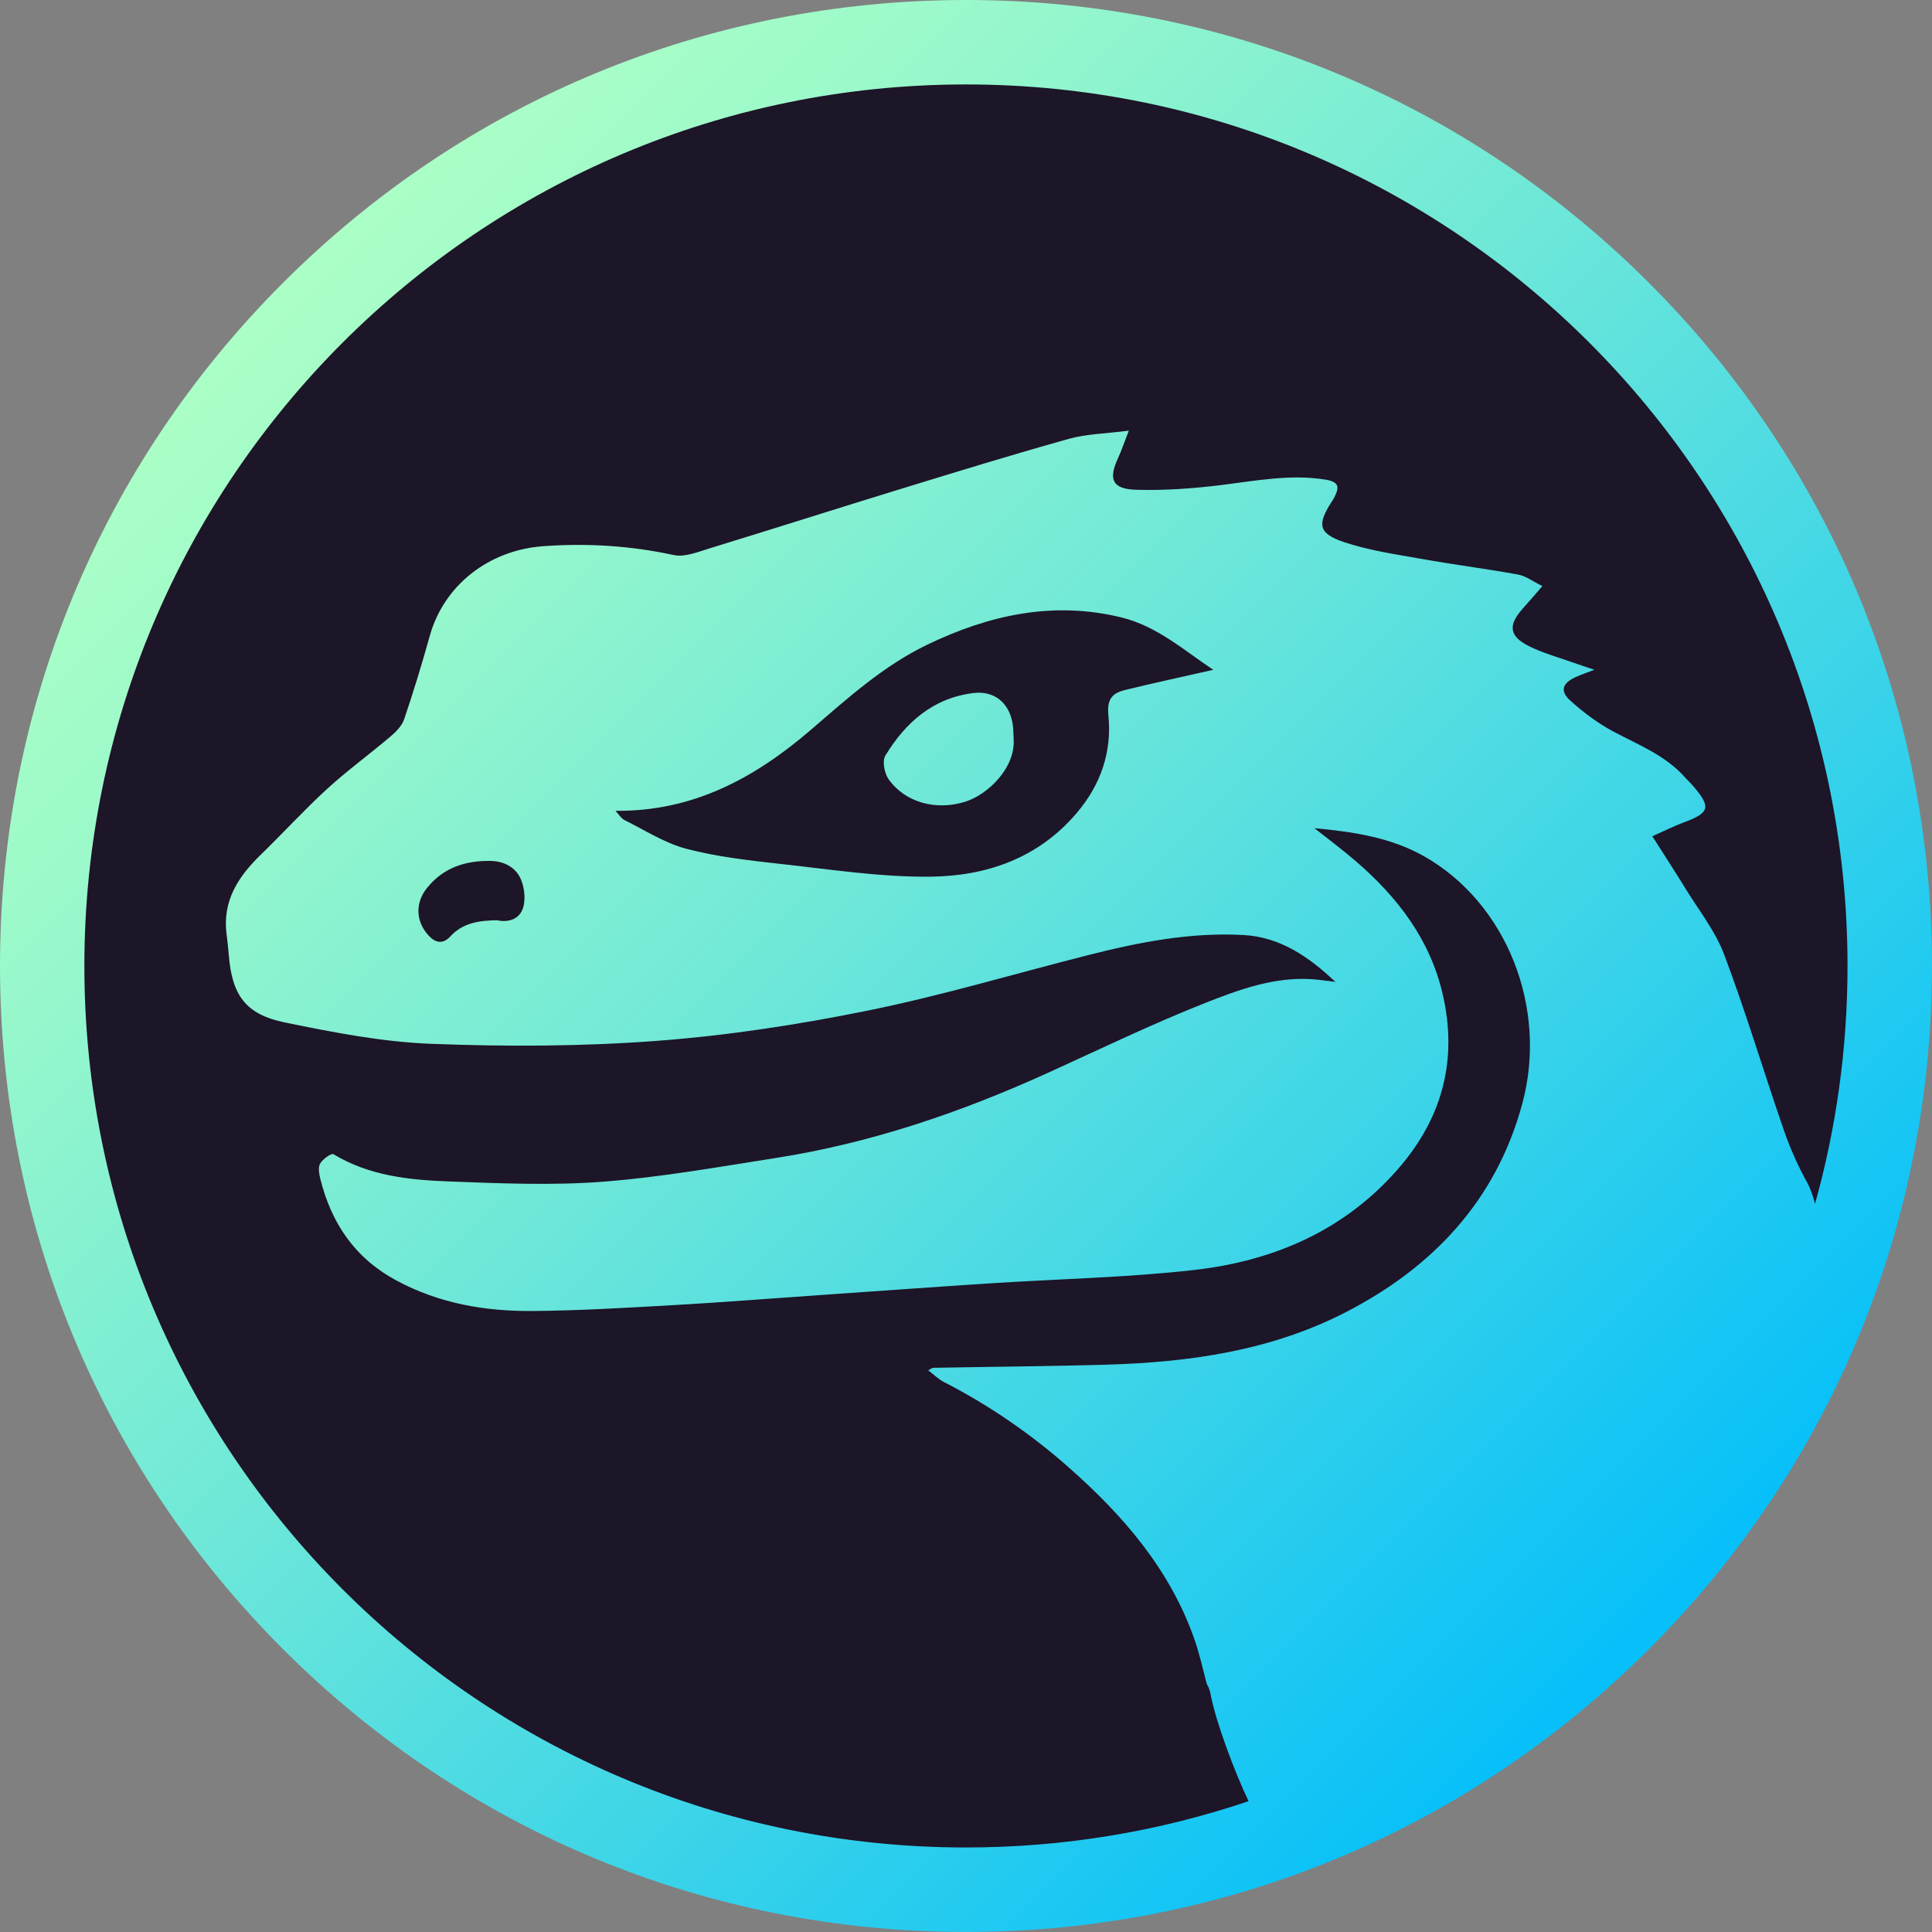
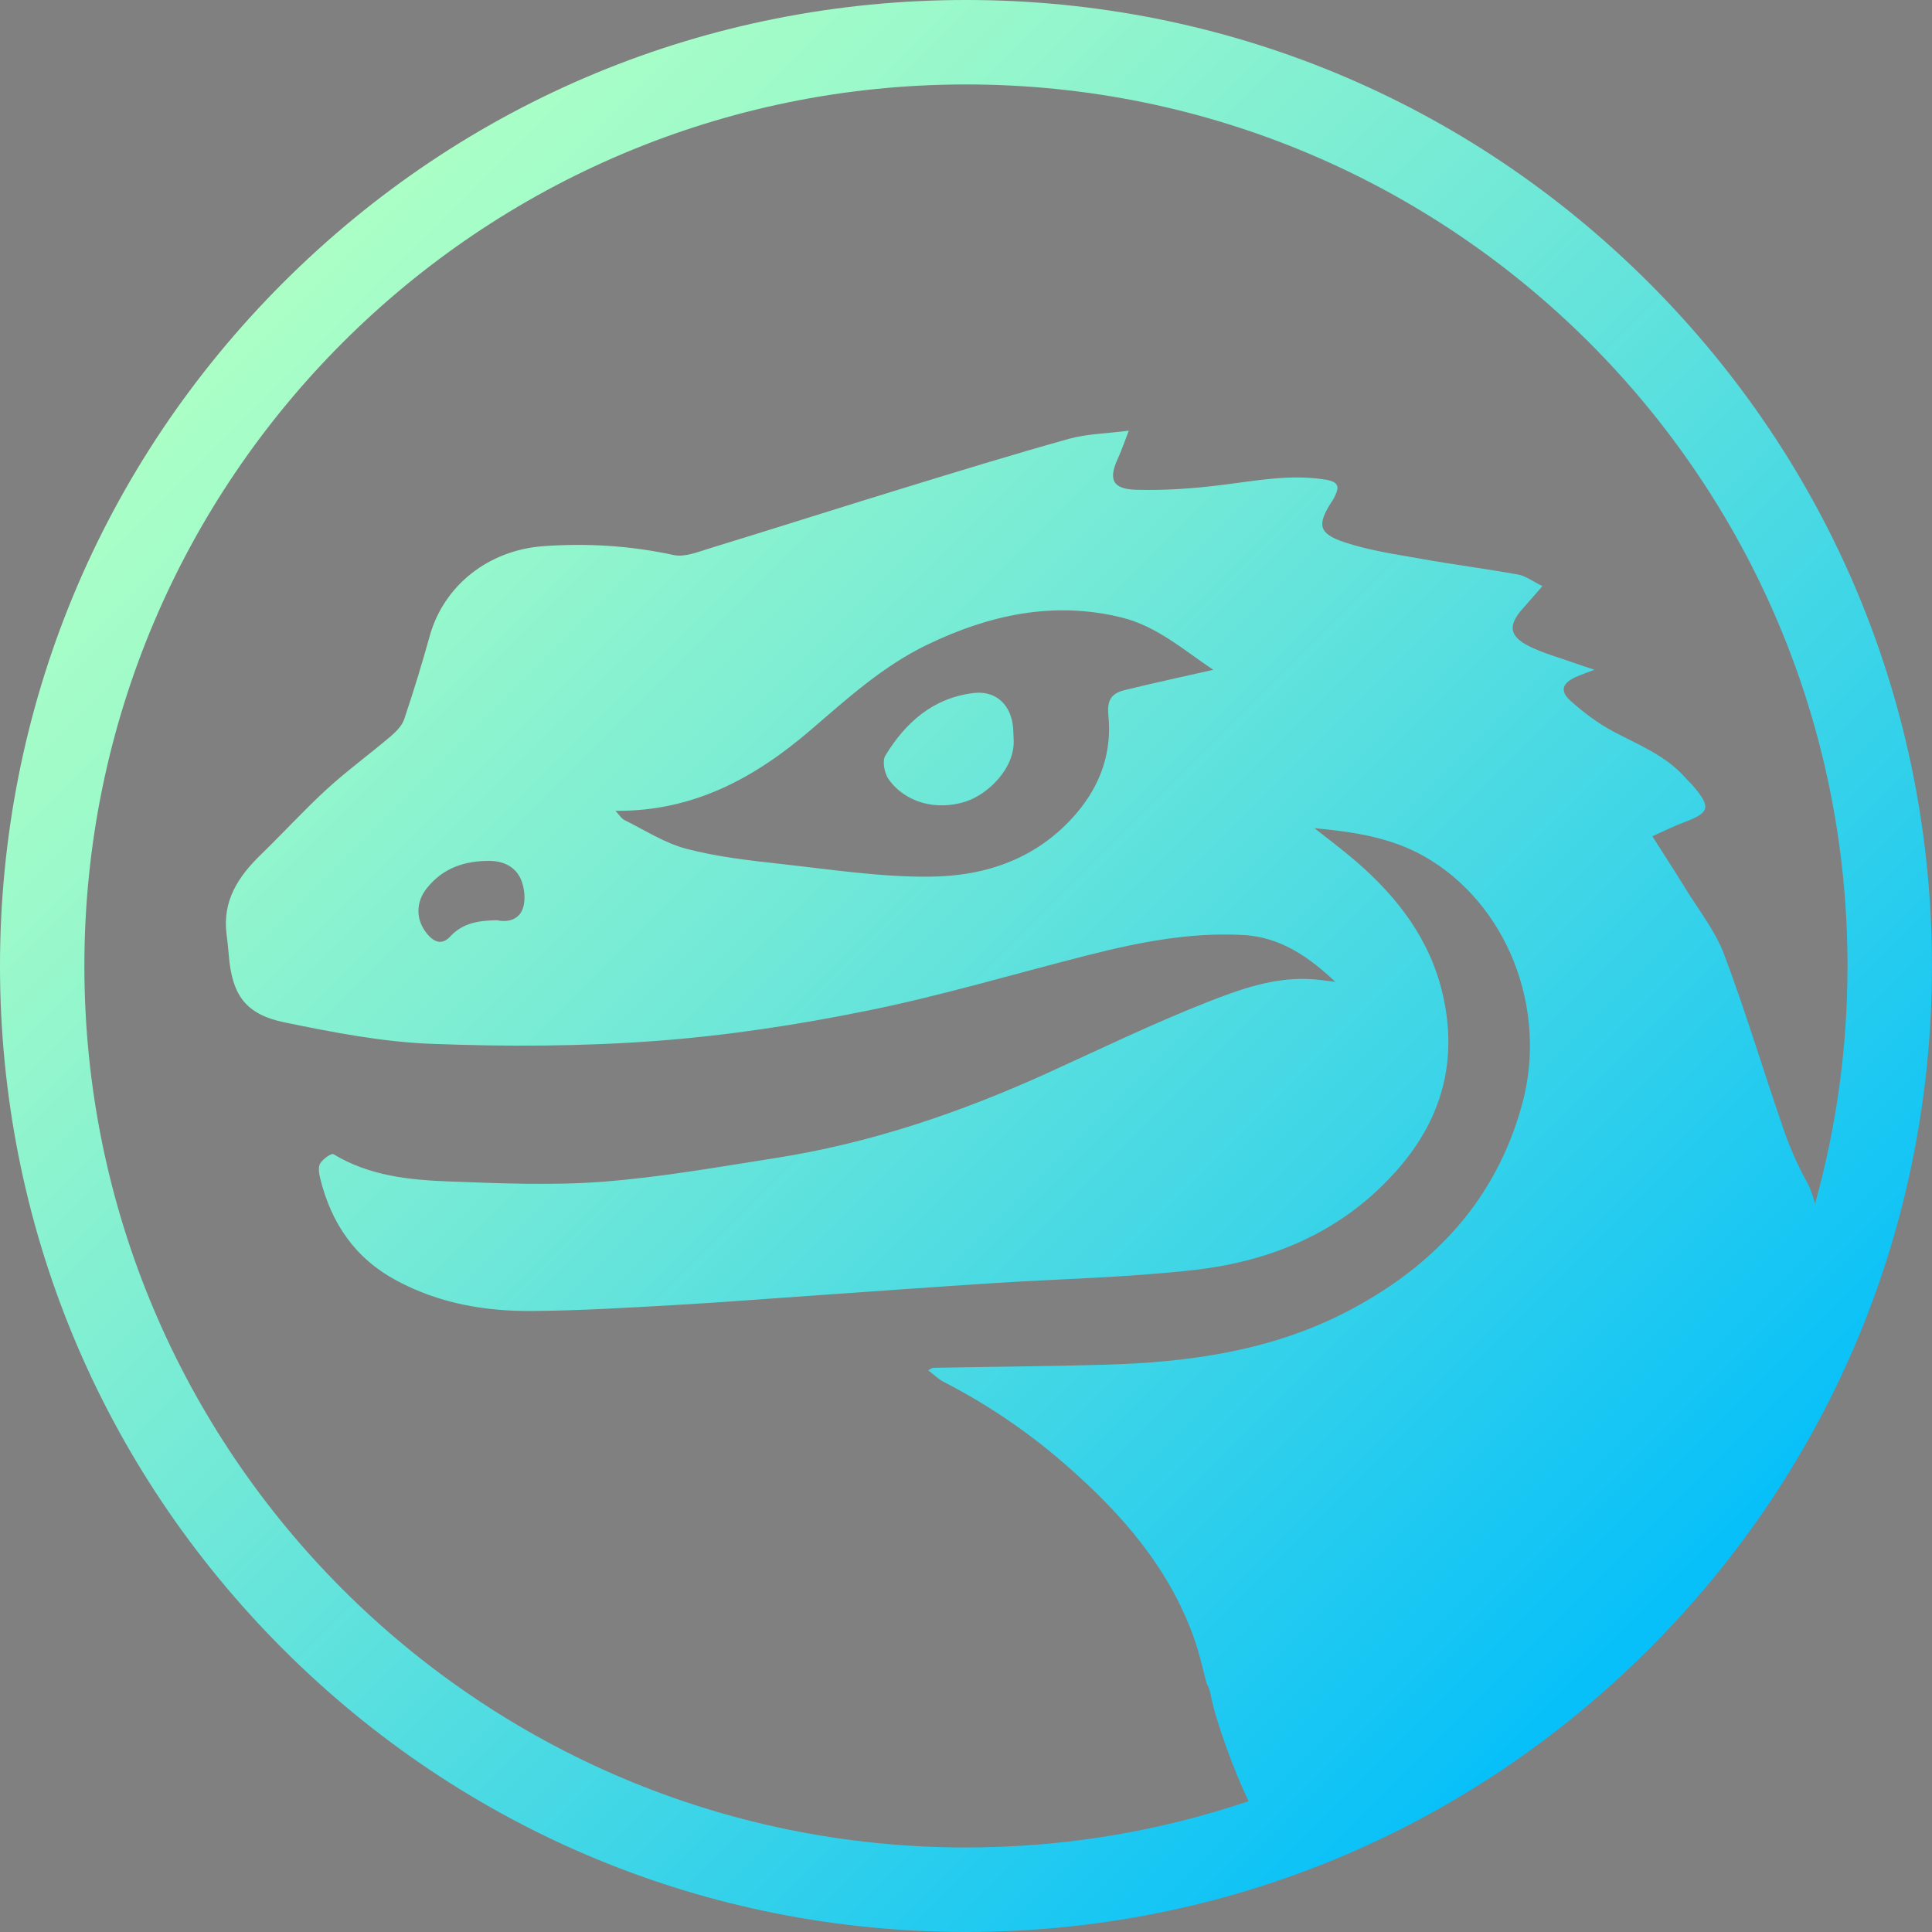
<svg xmlns="http://www.w3.org/2000/svg" xmlns:xlink="http://www.w3.org/1999/xlink" id="Layer_1" viewBox="0 0 547.25 547.25">
  <rect x="0" y="0" width="547.25" height="547.25" fill="#808080" stroke="none" />
  <defs>
    <style>.cls-1{fill:#1d1528;}.cls-2{fill:url(#New_Gradient_Swatch_1);}.cls-3{fill:url(#New_Gradient_Swatch_1-2);}</style>
    <linearGradient id="New_Gradient_Swatch_1" x1="109.49" y1="51.64" x2="492.23" y2="434.38" gradientUnits="userSpaceOnUse">
      <stop offset="0" stop-color="#abffc6" />
      <stop offset=".14" stop-color="#9bf9ca" />
      <stop offset=".41" stop-color="#72e9d7" />
      <stop offset=".77" stop-color="#31d0eb" />
      <stop offset=".99" stop-color="#07c0f9" />
    </linearGradient>
    <linearGradient id="New_Gradient_Swatch_1-2" x1="80.14" y1="80.14" x2="467.1" y2="467.1" xlink:href="#New_Gradient_Swatch_1" />
  </defs>
-   <circle class="cls-1" cx="273.62" cy="273.62" r="261.89" />
  <path class="cls-2" d="m286.82,204.93c-1-5.95-5.26-9.34-11.1-8.62-11.46,1.41-19.23,8.34-24.94,17.72-.93,1.53-.27,5.01.92,6.69,4.75,6.67,13.53,8.97,21.77,6.35,6.3-2,14.17-9.46,13.65-17.73-.09-1.47-.05-2.97-.3-4.41Z" />
  <path class="cls-3" d="m467.1,80.14C415.42,28.46,346.71,0,273.62,0S131.82,28.46,80.14,80.14C28.46,131.82,0,200.54,0,273.62s28.46,141.8,80.14,193.48c51.68,51.68,120.39,80.14,193.48,80.14s141.8-28.46,193.48-80.14c51.68-51.68,80.14-120.39,80.14-193.48s-28.46-141.8-80.14-193.48Zm44.83,254.9c-2.63-4.73-4.86-9.76-6.63-14.88-5.73-16.56-10.74-33.38-16.91-49.76-2.54-6.75-7.28-12.67-11.1-18.92-2.89-4.72-5.91-9.35-9.25-14.6,3.48-1.55,6.08-2.87,8.79-3.88,7.54-2.79,7.96-4.34,2.61-10.54-.68-.78-1.46-1.47-2.14-2.25-5.56-6.28-13.22-9.22-20.38-13.04-4.34-2.32-8.4-5.38-12.08-8.68-3.06-2.74-2.33-4.96,1.47-6.7,1.52-.69,3.11-1.22,5.32-2.07-2.48-.84-4.3-1.42-6.09-2.06-4.16-1.49-8.48-2.66-12.41-4.61-5.67-2.82-6.02-5.95-1.83-10.63,1.74-1.94,3.42-3.91,5.6-6.41-2.74-1.33-4.71-2.86-6.88-3.26-9.11-1.65-18.3-2.82-27.41-4.45-7.36-1.31-14.87-2.38-21.92-4.75-7.24-2.43-7.61-4.95-3.59-11.27.24-.37.51-.73.71-1.12,1.41-2.76,1.99-4.61-2.4-5.31-9.99-1.59-19.65.33-29.46,1.54-7.99.99-16.12,1.58-24.16,1.34-6.75-.2-7.89-2.97-5.09-8.98.95-2.04,1.65-4.19,3.04-7.76-6.58.85-11.93.91-16.91,2.3-15.86,4.43-31.6,9.27-47.34,14.1-18.16,5.57-36.25,11.35-54.41,16.91-3.34,1.02-7.11,2.6-10.25,1.92-12.24-2.65-24.48-3.41-36.94-2.51-15.47,1.12-28.16,11.07-32.17,25.45-2.2,7.92-4.6,15.79-7.24,23.58-.63,1.87-2.33,3.56-3.9,4.9-5.91,5.02-12.21,9.6-17.93,14.83-6.49,5.94-12.44,12.48-18.77,18.62-6.41,6.21-10.93,13.12-9.7,22.56.25,1.91.46,3.82.61,5.73.91,11.44,4.69,16.95,15.91,19.24,13.67,2.8,27.56,5.52,41.44,6.05,21.24.82,42.64.76,63.82-.83,20.04-1.5,40.07-4.57,59.79-8.57,20.99-4.25,41.59-10.43,62.37-15.7,14.46-3.67,29.06-6.55,44.09-5.72,10.5.58,18.59,6.23,26.05,13.28-2.26-.26-4.52-.64-6.79-.78-10.6-.65-20.44,2.94-29.92,6.68-15.19,5.99-29.92,13.14-44.81,19.9-24.66,11.2-50.12,19.87-76.94,24.07-16.3,2.55-32.6,5.47-49.02,6.73-14.41,1.1-29,.47-43.48-.07-11.34-.42-22.7-1.58-32.85-7.73-.57-.35-3.03,1.38-3.76,2.64-.63,1.08-.31,2.94.04,4.34,3.14,12.61,9.82,22.49,21.56,28.8,12.06,6.49,25.05,8.74,38.43,8.64,13.43-.1,26.87-.92,40.29-1.68,13.71-.78,27.4-1.87,41.1-2.82,16.21-1.12,32.41-2.3,48.63-3.35,19.15-1.24,38.4-1.61,57.45-3.76,22.43-2.53,42.49-11.08,57.76-28.56,12.46-14.26,17.01-30.65,12.76-49.32-3.57-15.7-12.79-27.67-24.66-37.92-3.78-3.27-7.81-6.24-11.72-9.35,11.05,1.02,21.68,2.62,31.16,8.02,23.26,13.25,35.07,42.86,27.69,70.08-7.42,27.36-25.27,46.25-49.94,58.98-21.29,10.98-44.47,14.22-68.09,14.89-16.26.46-32.53.58-48.79.88-.35,0-.69.33-1.44.72,1.65,1.25,2.91,2.51,4.42,3.29,12.78,6.57,24.51,14.61,35.3,24.13,15.39,13.56,28.55,28.71,35.55,48.36,1.52,4.25,2.49,8.7,3.63,13.04.49.79.84,1.68,1.03,2.69,1.49,7.91,6.67,21.8,10.81,30.53-25.13,8.5-52.06,13.11-80.06,13.11-137.91,0-249.7-111.8-249.7-249.7S135.72,23.92,273.62,23.92s249.7,111.8,249.7,249.7c0,23.34-3.21,45.93-9.2,67.36-.61-2.36-1.41-4.54-2.18-5.94Zm-197.98-132.43c1.05,10.29-2.1,19.62-9,27.72-10.89,12.78-25.48,17.8-41.27,17.99-14.21.17-28.48-2.06-42.68-3.62-8.92-.98-17.93-2.01-26.57-4.27-6.14-1.61-11.75-5.27-17.54-8.14-.95-.47-1.58-1.59-2.55-2.62,22.11.23,39.62-9.41,55.44-23.02,10.29-8.85,20.37-17.99,32.74-23.97,17.53-8.47,35.77-12.53,55.14-7.78,10.08,2.47,17.7,9.31,26.01,14.83-8.72,1.98-16.86,3.73-24.95,5.71-3.59.88-5.24,2.51-4.76,7.17Zm-165.82,54.62c-.98,3.03-3.93,4.18-7.38,3.43-4.82.1-9.55.62-13.21,4.6-2.15,2.33-4.31,1.84-6.35-.5-3.45-3.96-3.58-9.05-.26-13.21,4.62-5.79,10.91-7.79,17.97-7.69,3.93.06,7.39,1.85,8.8,5.59.89,2.35,1.19,5.45.44,7.78Z" />
</svg>